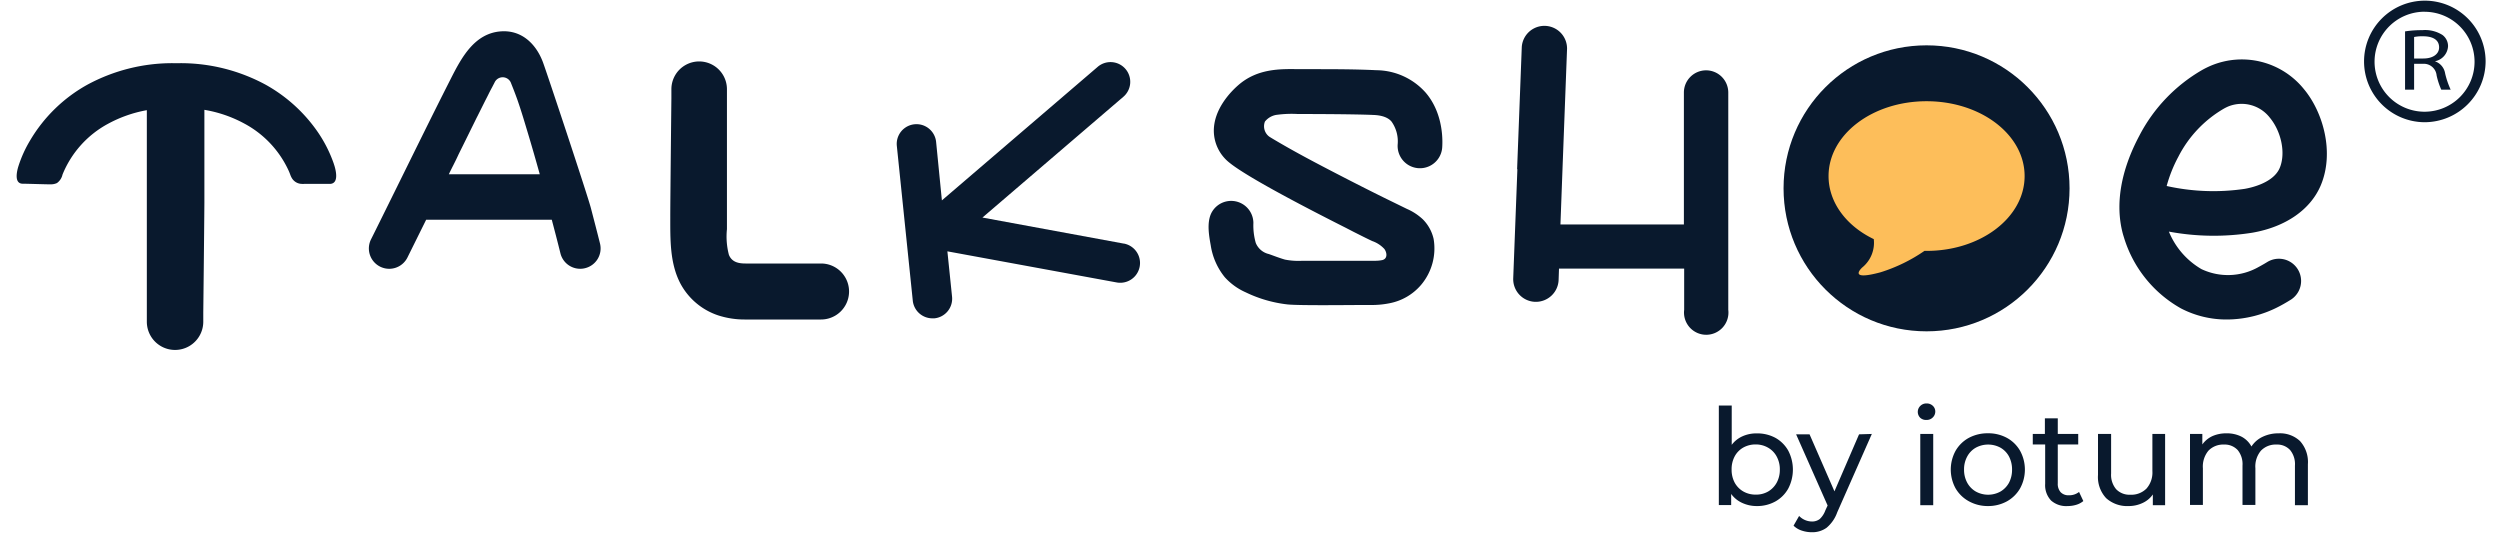
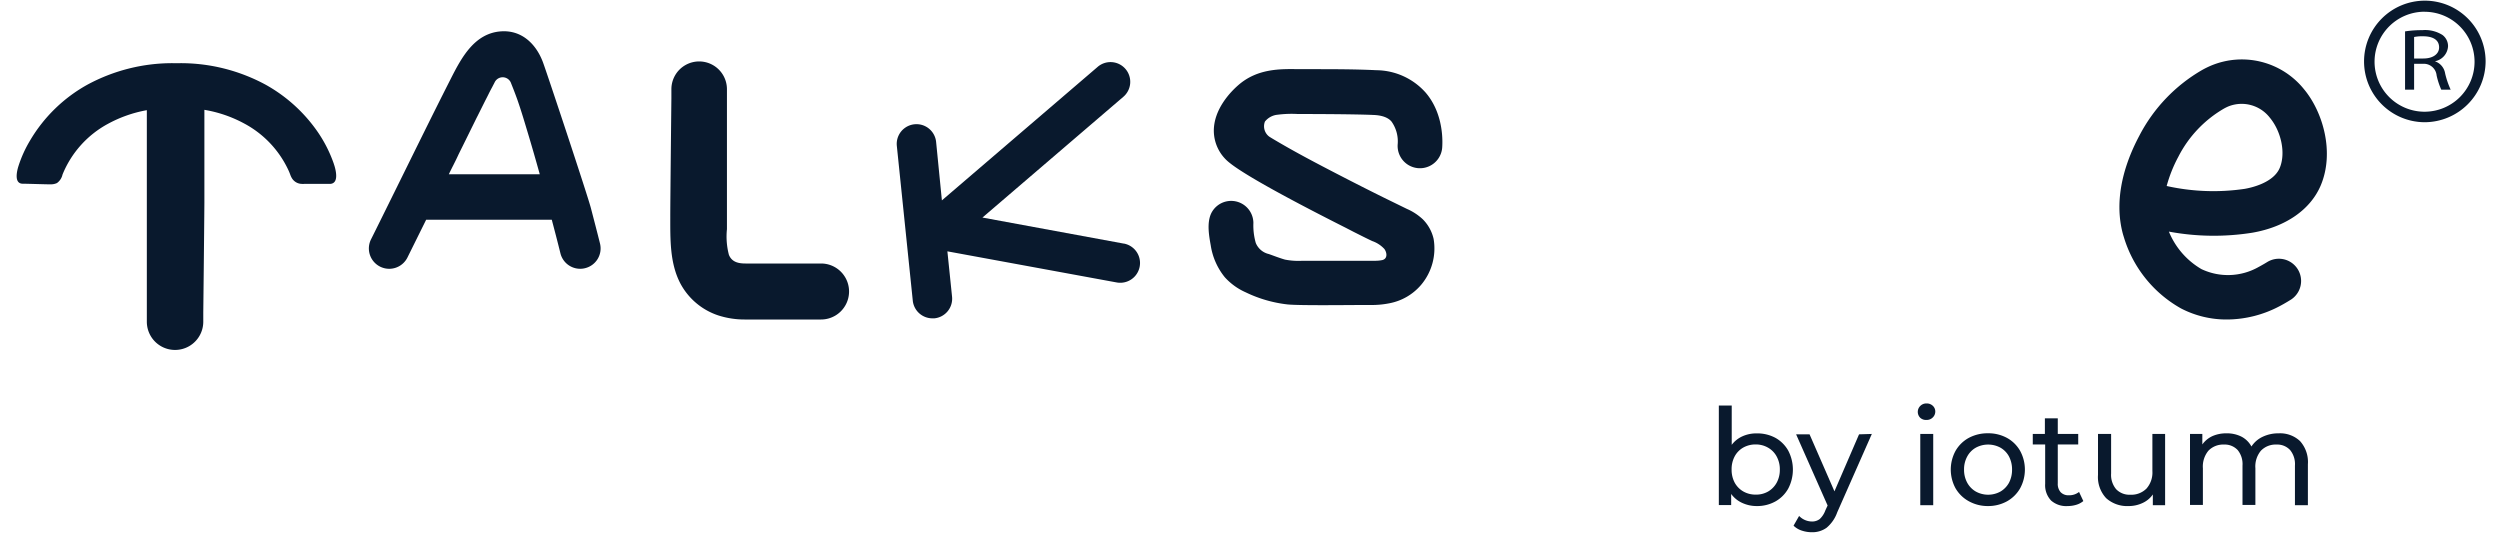
<svg xmlns="http://www.w3.org/2000/svg" id="Layer_1" data-name="Layer 1" viewBox="0 0 450 96">
  <defs>
    <style>.cls-1{fill:#09192d;}.cls-2{fill:#fdbe5a;}</style>
  </defs>
  <path class="cls-1" d="M108,43.83c-.53-2.13-1.09-4.26-1.64-6.38-.65-2.46-7.87-24.19-8.62-26.22C96.54,8,94,5.42,90.26,5.64c-4.81.29-7.16,4.68-9.09,8.48-3.42,6.73-6.74,13.52-10.09,20.29-2.15,4.35-3.89,7.87-4.29,8.66a3.66,3.66,0,1,0,6.54,3.3l3.38-6.82H99.32c.53,2,1.05,4,1.56,6.06a3.66,3.66,0,0,0,3.55,2.77,3.44,3.44,0,0,0,.89-.11A3.66,3.66,0,0,0,108,43.83ZM82.55,27.77c1-2,2-4.05,3-6.07.13-.27.27-.55.41-.82l1.38-2.76.37-.72.24-.48c.21-.43.44-.86.67-1.29l.4-.77A1.6,1.6,0,0,1,92,15l.46,1.16c.26.67.51,1.35.66,1.77.61,1.75,1.15,3.52,1.68,5.3.84,2.76,1.63,5.52,2.36,8.14H80.79C81.37,30.14,82,29,82.55,27.77Z" />
  <path class="cls-1" d="M147.83,47.43H134.2c-1.29,0-2.47-.25-3-1.57a13,13,0,0,1-.35-4.61V16.06a5,5,0,0,0-10,0v1.6c0,.05-.21,19.24-.2,21.42,0,4-.09,8.3,1.81,11.93a12,12,0,0,0,6.88,5.78,15.43,15.43,0,0,0,4.82.72h13.63a5,5,0,0,0,0-10.08Z" />
  <path class="cls-1" d="M202.29,43.85l-25.45-4.69,25.32-21.7a3.55,3.55,0,1,0-4.62-5.39l-28,24L168.5,25.54a3.55,3.55,0,0,0-7.07.73l2.87,27.84a3.55,3.55,0,0,0,3.53,3.19l.36,0a3.55,3.55,0,0,0,3.18-3.9l-.84-8.16L201,50.84a3.55,3.55,0,1,0,1.29-7Z" />
  <path class="cls-1" d="M246.82,54.9h-1.64c-2.21,0-11.16.12-13.4-.1a23.22,23.22,0,0,1-7.55-2.18,11.17,11.17,0,0,1-3.75-2.7,11.93,11.93,0,0,1-2.55-5.77c-.31-1.72-.71-4,.06-5.69a4,4,0,0,1,7.62,1.68,11.44,11.44,0,0,0,.43,3.59,3.34,3.34,0,0,0,2.36,2c.93.33,1.92.72,2.9,1a12.71,12.71,0,0,0,3.14.21h13.09a6.45,6.45,0,0,0,1.26-.12c1-.23.89-1.32.4-2A5.33,5.33,0,0,0,247,43.39c-1.11-.52-2.2-1.08-3.3-1.63L242.23,41c-7.6-3.83-17.75-9.14-20.91-11.7a7.35,7.35,0,0,1-2.83-5.63c-.07-4,3.06-7.18,4.41-8.35,3.44-3,7.54-2.92,10.84-2.87.43,0,.87,0,1.29,0h1.07c3.82,0,7.77,0,11.7.19a12,12,0,0,1,8.79,4c3.46,4,3.05,9.36,3,10a4,4,0,0,1-8-.75,6.16,6.16,0,0,0-1.11-4c-.23-.27-.95-1.08-3.11-1.19-3.72-.18-13.32-.18-13.8-.18a19.65,19.65,0,0,0-3.6.13,3.31,3.31,0,0,0-2.28,1.23,2.32,2.32,0,0,0,.77,2.71c.31.2.63.39.95.58,3.81,2.26,7.75,4.32,11.68,6.35q4,2.07,8.06,4.08l4.09,2a10.08,10.08,0,0,1,2.84,1.85A7.26,7.26,0,0,1,258.05,43a10.18,10.18,0,0,1-2.23,8.25,9.9,9.9,0,0,1-5.68,3.33A16.19,16.19,0,0,1,246.82,54.9Z" />
-   <path class="cls-1" d="M307.1,12.66a4,4,0,0,0-4,4V40.4l-22.22,0,.39-10.51h0l.8-21.13a4.08,4.08,0,0,0-8.15-.31l-.84,22h.05l-.75,19.65a4.09,4.09,0,0,0,3.92,4.23h.25a4.1,4.1,0,0,0,4-3.92l.07-2.06,22.53,0v7.42a4,4,0,1,0,7.94,0V16.63A4,4,0,0,0,307.1,12.66Z" />
-   <circle class="cls-1" cx="346.78" cy="33.9" r="25.74" />
-   <path class="cls-2" d="M346.78,18.22c-9.74,0-17.64,6-17.64,13.48,0,4.77,3.25,9,8.14,11.34a5.73,5.73,0,0,1-2.07,5.1s-2.82,2.51,3.26.88a29.15,29.15,0,0,0,7.93-3.86h.38c9.75,0,17.65-6,17.65-13.47S356.53,18.22,346.78,18.22Z" />
  <path class="cls-1" d="M432.91,5.65A19.13,19.13,0,0,1,436,5.43a5.85,5.85,0,0,1,3.65.87,2.52,2.52,0,0,1,1,2,2.92,2.92,0,0,1-2.37,2.73v0a2.75,2.75,0,0,1,1.84,2.17,15,15,0,0,0,1,2.94h-1.69a13.17,13.17,0,0,1-.84-2.56,2.31,2.31,0,0,0-2.52-2.09h-1.53v4.65h-1.63Zm1.63,4.88h1.66c1.74,0,2.84-.81,2.84-2,0-1.39-1.17-2-2.89-2a7.3,7.3,0,0,0-1.61.13Z" />
  <path class="cls-1" d="M436.47,22a10.94,10.94,0,1,1,10.94-10.94A11,11,0,0,1,436.47,22Zm0-19.89a9,9,0,1,0,8.95,9A9,9,0,0,0,436.47,2.12Z" />
  <path class="cls-1" d="M400.86,57.51a17.71,17.71,0,0,1-8.29-2A21.94,21.94,0,0,1,382.3,42.7c-.07-.22-.14-.44-.2-.67-1.4-5.25-.36-11.35,3-17.64a29.14,29.14,0,0,1,11.3-11.8,16.46,16.46,0,0,1,1.52-.75,14.36,14.36,0,0,1,16.81,4.23c3.4,4.09,5.52,11.35,3,17.31-1.86,4.38-6.35,7.48-12.33,8.51a44.17,44.17,0,0,1-15-.2,13.89,13.89,0,0,0,5.86,6.75,11.17,11.17,0,0,0,10.32-.4c.32-.17.65-.36,1-.56l.55-.33a4,4,0,0,1,4.29,6.75l-.72.44c-.47.28-.93.54-1.37.77A20.4,20.4,0,0,1,400.86,57.51ZM390,33.48A38.64,38.64,0,0,0,404,34c1.2-.2,5.2-1.08,6.34-3.75s.28-6.61-1.78-9.08a6.42,6.42,0,0,0-7.49-2,8.52,8.52,0,0,0-.8.4,21.11,21.11,0,0,0-8.15,8.61A24.94,24.94,0,0,0,390,33.48Z" />
  <path class="cls-1" d="M60.21,29.87c-.05-.16-.1-.3-.13-.41a23.91,23.91,0,0,0-3.34-6.34,27.84,27.84,0,0,0-8.9-7.86,32.14,32.14,0,0,0-15.43-3.89H31.14A32.15,32.15,0,0,0,15.7,15.26a27.38,27.38,0,0,0-10.27,10A21.89,21.89,0,0,0,3.29,30c-.25.83-.78,3.05.79,3.07,1.07,0,4.42.13,5.06.11a2.59,2.59,0,0,0,1.11-.23,2.54,2.54,0,0,0,1-1.52,18.09,18.09,0,0,1,8.18-9.14,23.23,23.23,0,0,1,7-2.46V57.91a5.08,5.08,0,1,0,10.16,0V56.28s.16-14.18.2-19.78c0-.77,0-11.92,0-16.73a23,23,0,0,1,7.26,2.51A18.21,18.21,0,0,1,52,30.82q.13.3.24.6a3.48,3.48,0,0,0,.26.58,2.13,2.13,0,0,0,1.82,1.1,3.69,3.69,0,0,0,.44,0l4.68,0C61,33,60.48,30.78,60.21,29.87Z" />
  <path class="cls-1" d="M319.57,78.81a6,6,0,0,1,2.31,2.3,7.38,7.38,0,0,1,0,6.84,6,6,0,0,1-2.31,2.31,6.75,6.75,0,0,1-3.34.83,6.16,6.16,0,0,1-2.62-.56,5,5,0,0,1-2-1.62v2h-2.22V73h2.32v7.07a5,5,0,0,1,1.94-1.54,6.07,6.07,0,0,1,2.54-.52A6.86,6.86,0,0,1,319.57,78.81Zm-1.32,9.67a4.16,4.16,0,0,0,1.55-1.59,4.82,4.82,0,0,0,.57-2.36,4.77,4.77,0,0,0-.57-2.36,4,4,0,0,0-1.55-1.59A4.4,4.4,0,0,0,316,80a4.48,4.48,0,0,0-2.21.56,4,4,0,0,0-1.55,1.59,4.87,4.87,0,0,0-.55,2.36,4.92,4.92,0,0,0,.55,2.36,4.09,4.09,0,0,0,1.55,1.59,4.38,4.38,0,0,0,2.21.57A4.31,4.31,0,0,0,318.25,88.48Z" />
  <path class="cls-1" d="M336.93,78.11,330.7,92.22A6.38,6.38,0,0,1,328.78,95a4.36,4.36,0,0,1-2.65.8,5.66,5.66,0,0,1-1.83-.3,3.73,3.73,0,0,1-1.46-.88l1-1.75a3.24,3.24,0,0,0,2.3,1,2.23,2.23,0,0,0,1.42-.45,4,4,0,0,0,1-1.54l.41-.89-5.67-12.81h2.42l4.48,10.26,4.43-10.26Z" />
  <path class="cls-1" d="M345.65,75.21a1.5,1.5,0,0,1,0-2.14,1.54,1.54,0,0,1,1.13-.45,1.57,1.57,0,0,1,1.12.42,1.38,1.38,0,0,1,.45,1,1.47,1.47,0,0,1-.45,1.1,1.52,1.52,0,0,1-1.12.45A1.56,1.56,0,0,1,345.65,75.21Zm0,2.9h2.33V90.94h-2.33Z" />
  <path class="cls-1" d="M354.42,90.24A6.22,6.22,0,0,1,352,87.9a7.05,7.05,0,0,1,0-6.75,6.13,6.13,0,0,1,2.38-2.33,7.14,7.14,0,0,1,3.44-.83,7,7,0,0,1,3.43.83,6.1,6.1,0,0,1,2.37,2.33,7.05,7.05,0,0,1,0,6.75,6.2,6.2,0,0,1-2.37,2.34,7,7,0,0,1-3.43.85A7,7,0,0,1,354.42,90.24Zm5.66-1.76a4.13,4.13,0,0,0,1.54-1.59,5,5,0,0,0,.55-2.36,5,5,0,0,0-.55-2.36,4,4,0,0,0-1.54-1.59,4.66,4.66,0,0,0-4.43,0,4,4,0,0,0-1.55,1.59,4.77,4.77,0,0,0-.57,2.36,4.82,4.82,0,0,0,.57,2.36,4.09,4.09,0,0,0,1.55,1.59,4.59,4.59,0,0,0,4.43,0Z" />
  <path class="cls-1" d="M375,90.19a3.6,3.6,0,0,1-1.26.67,5.33,5.33,0,0,1-1.55.23,4.09,4.09,0,0,1-3-1,4,4,0,0,1-1.06-3V80H365.9V78.11h2.18V75.3h2.32v2.81h3.68V80H370.4v7a2.23,2.23,0,0,0,.52,1.6,1.94,1.94,0,0,0,1.49.55,2.85,2.85,0,0,0,1.82-.6Z" />
  <path class="cls-1" d="M389.72,78.11V90.94h-2.21V89a4.51,4.51,0,0,1-1.85,1.54,5.82,5.82,0,0,1-2.5.55,5.65,5.65,0,0,1-4.05-1.42,5.56,5.56,0,0,1-1.47-4.18V78.11H380v7.12a4,4,0,0,0,.9,2.82,3.31,3.31,0,0,0,2.56,1,3.84,3.84,0,0,0,2.91-1.11,4.37,4.37,0,0,0,1.06-3.15V78.11Z" />
  <path class="cls-1" d="M414,79.39a5.62,5.62,0,0,1,1.42,4.17v7.38h-2.33V83.82a4,4,0,0,0-.86-2.8,3.14,3.14,0,0,0-2.45-1,3.69,3.69,0,0,0-2.81,1.1,4.41,4.41,0,0,0-1,3.16v6.61h-2.32V83.82a4,4,0,0,0-.86-2.8,3.18,3.18,0,0,0-2.46-1,3.7,3.7,0,0,0-2.81,1.1,4.46,4.46,0,0,0-1,3.16v6.61h-2.32V78.11h2.22V80a4.6,4.6,0,0,1,1.84-1.51A6.11,6.11,0,0,1,400.8,78a5.77,5.77,0,0,1,2.67.6,4.3,4.3,0,0,1,1.79,1.77,4.86,4.86,0,0,1,2-1.74,6.54,6.54,0,0,1,2.91-.63A5.22,5.22,0,0,1,414,79.39Z" />
</svg>